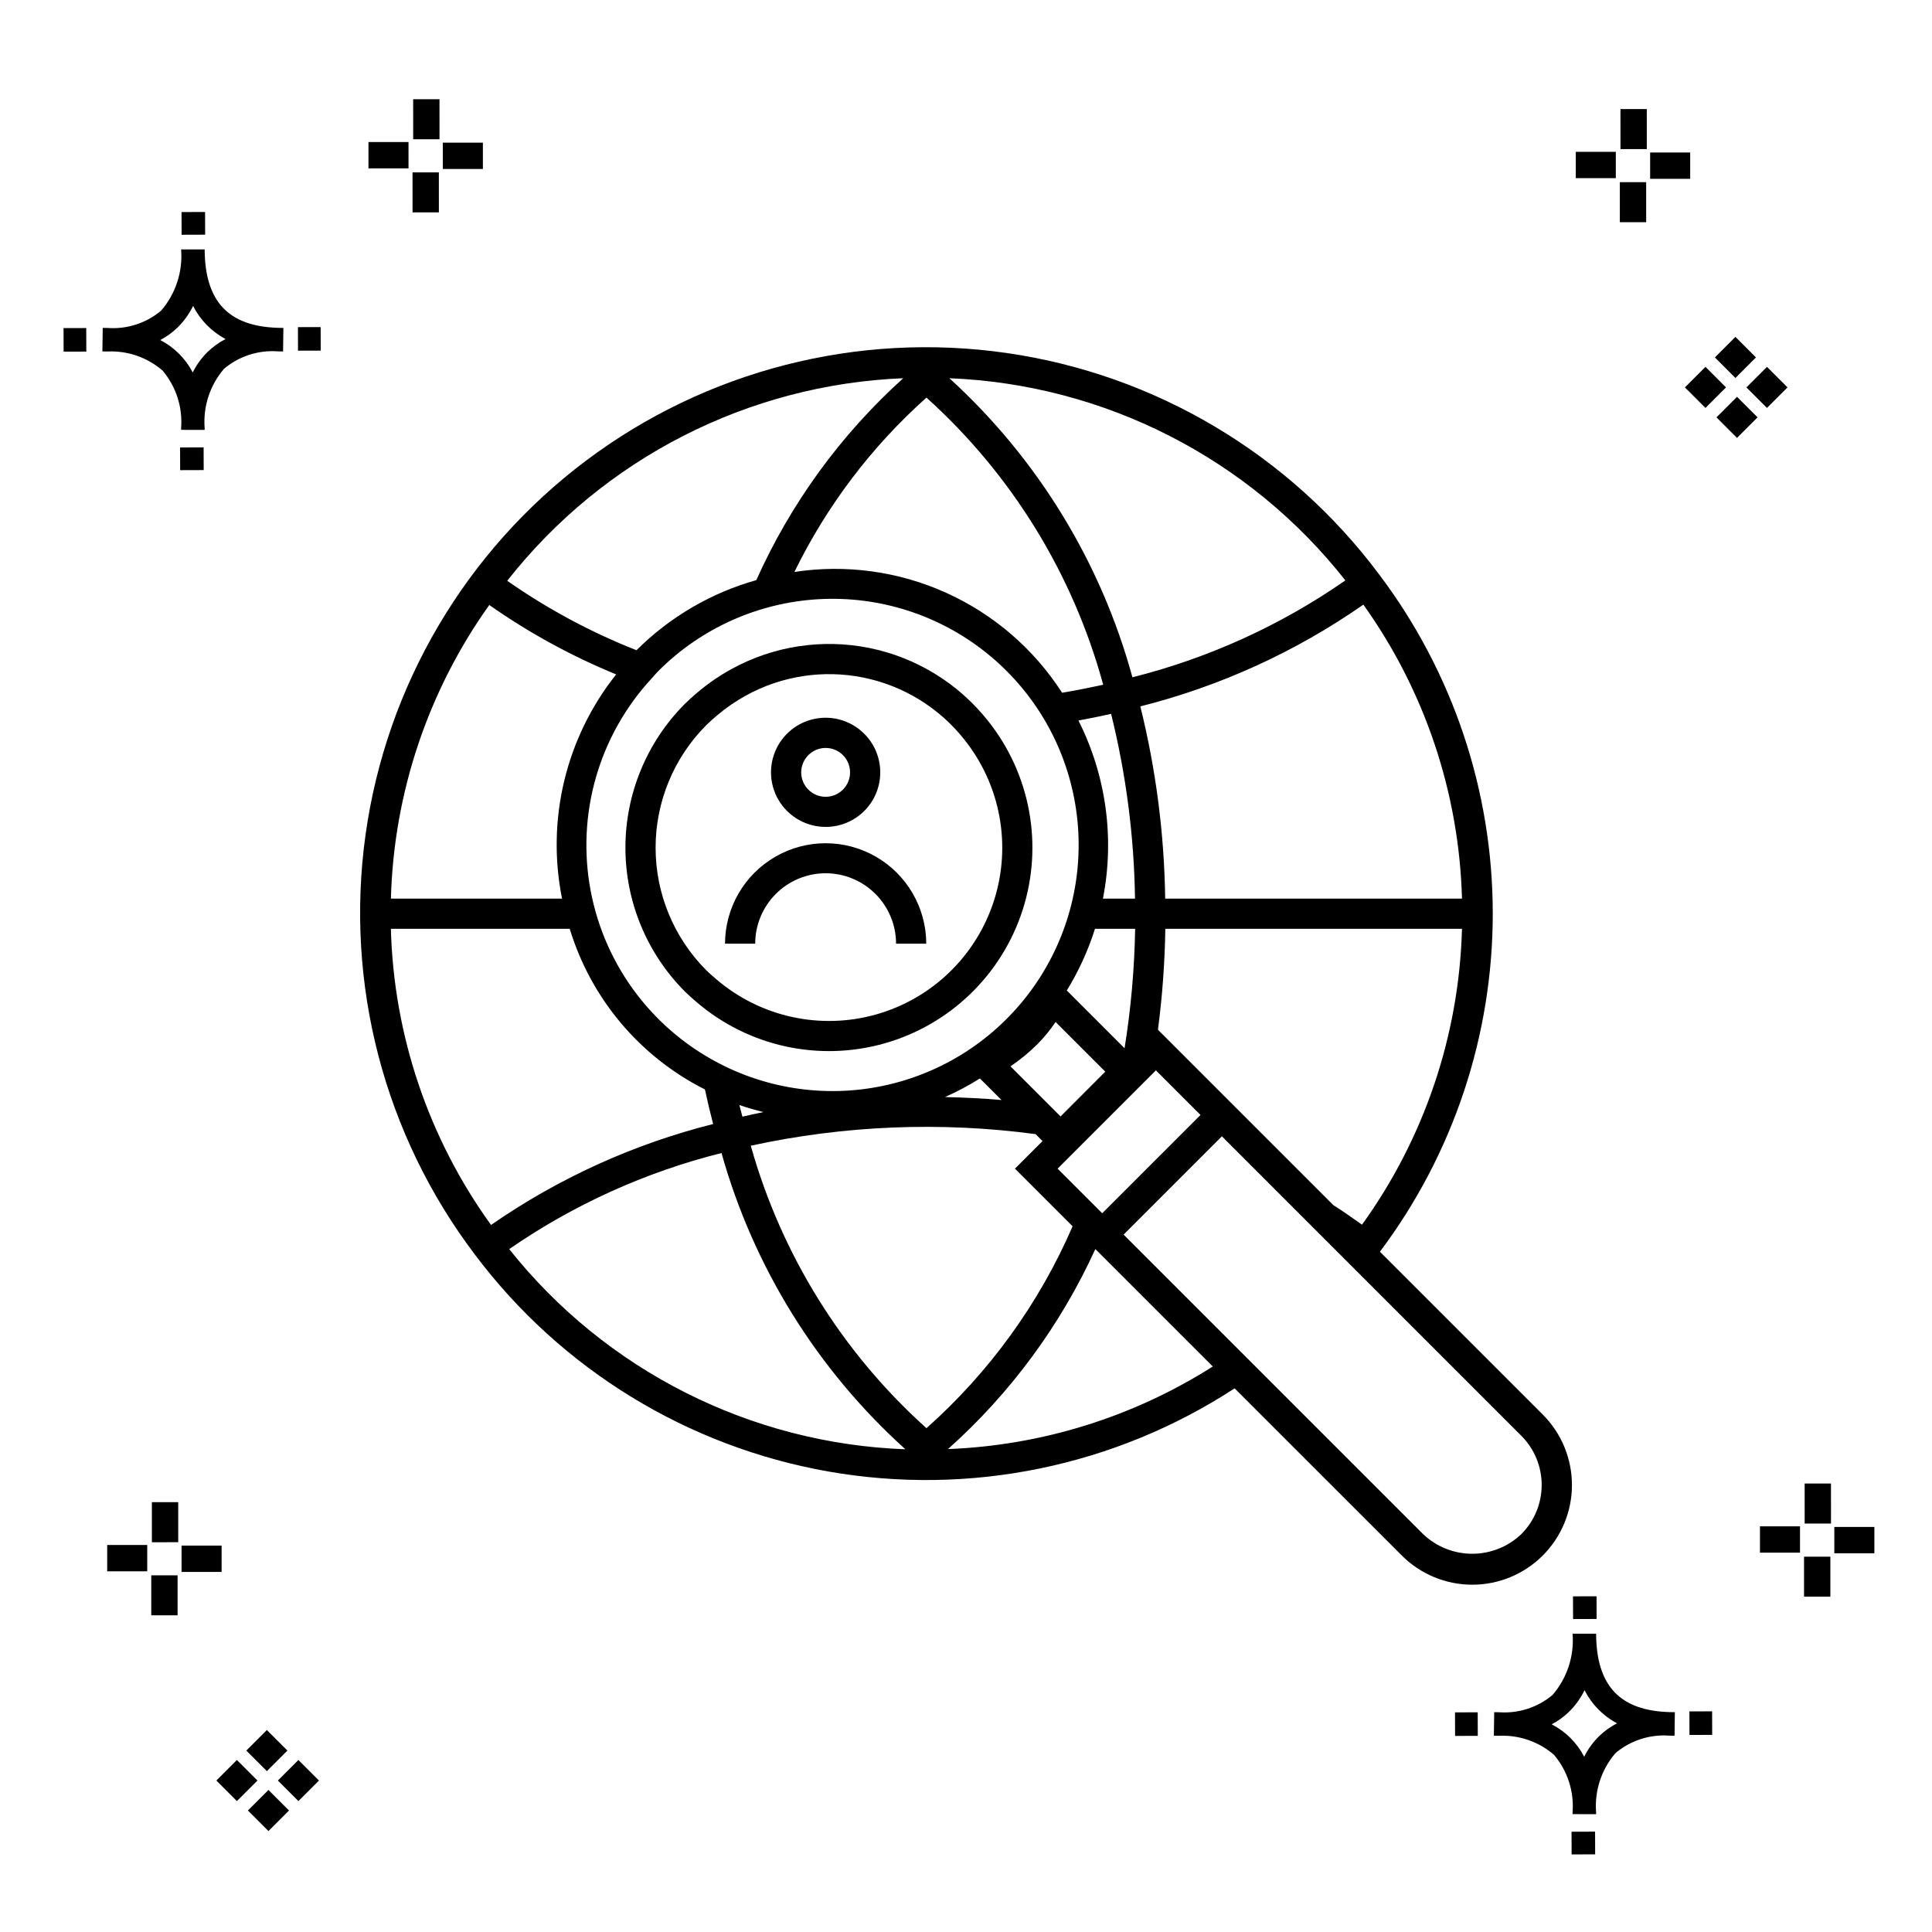
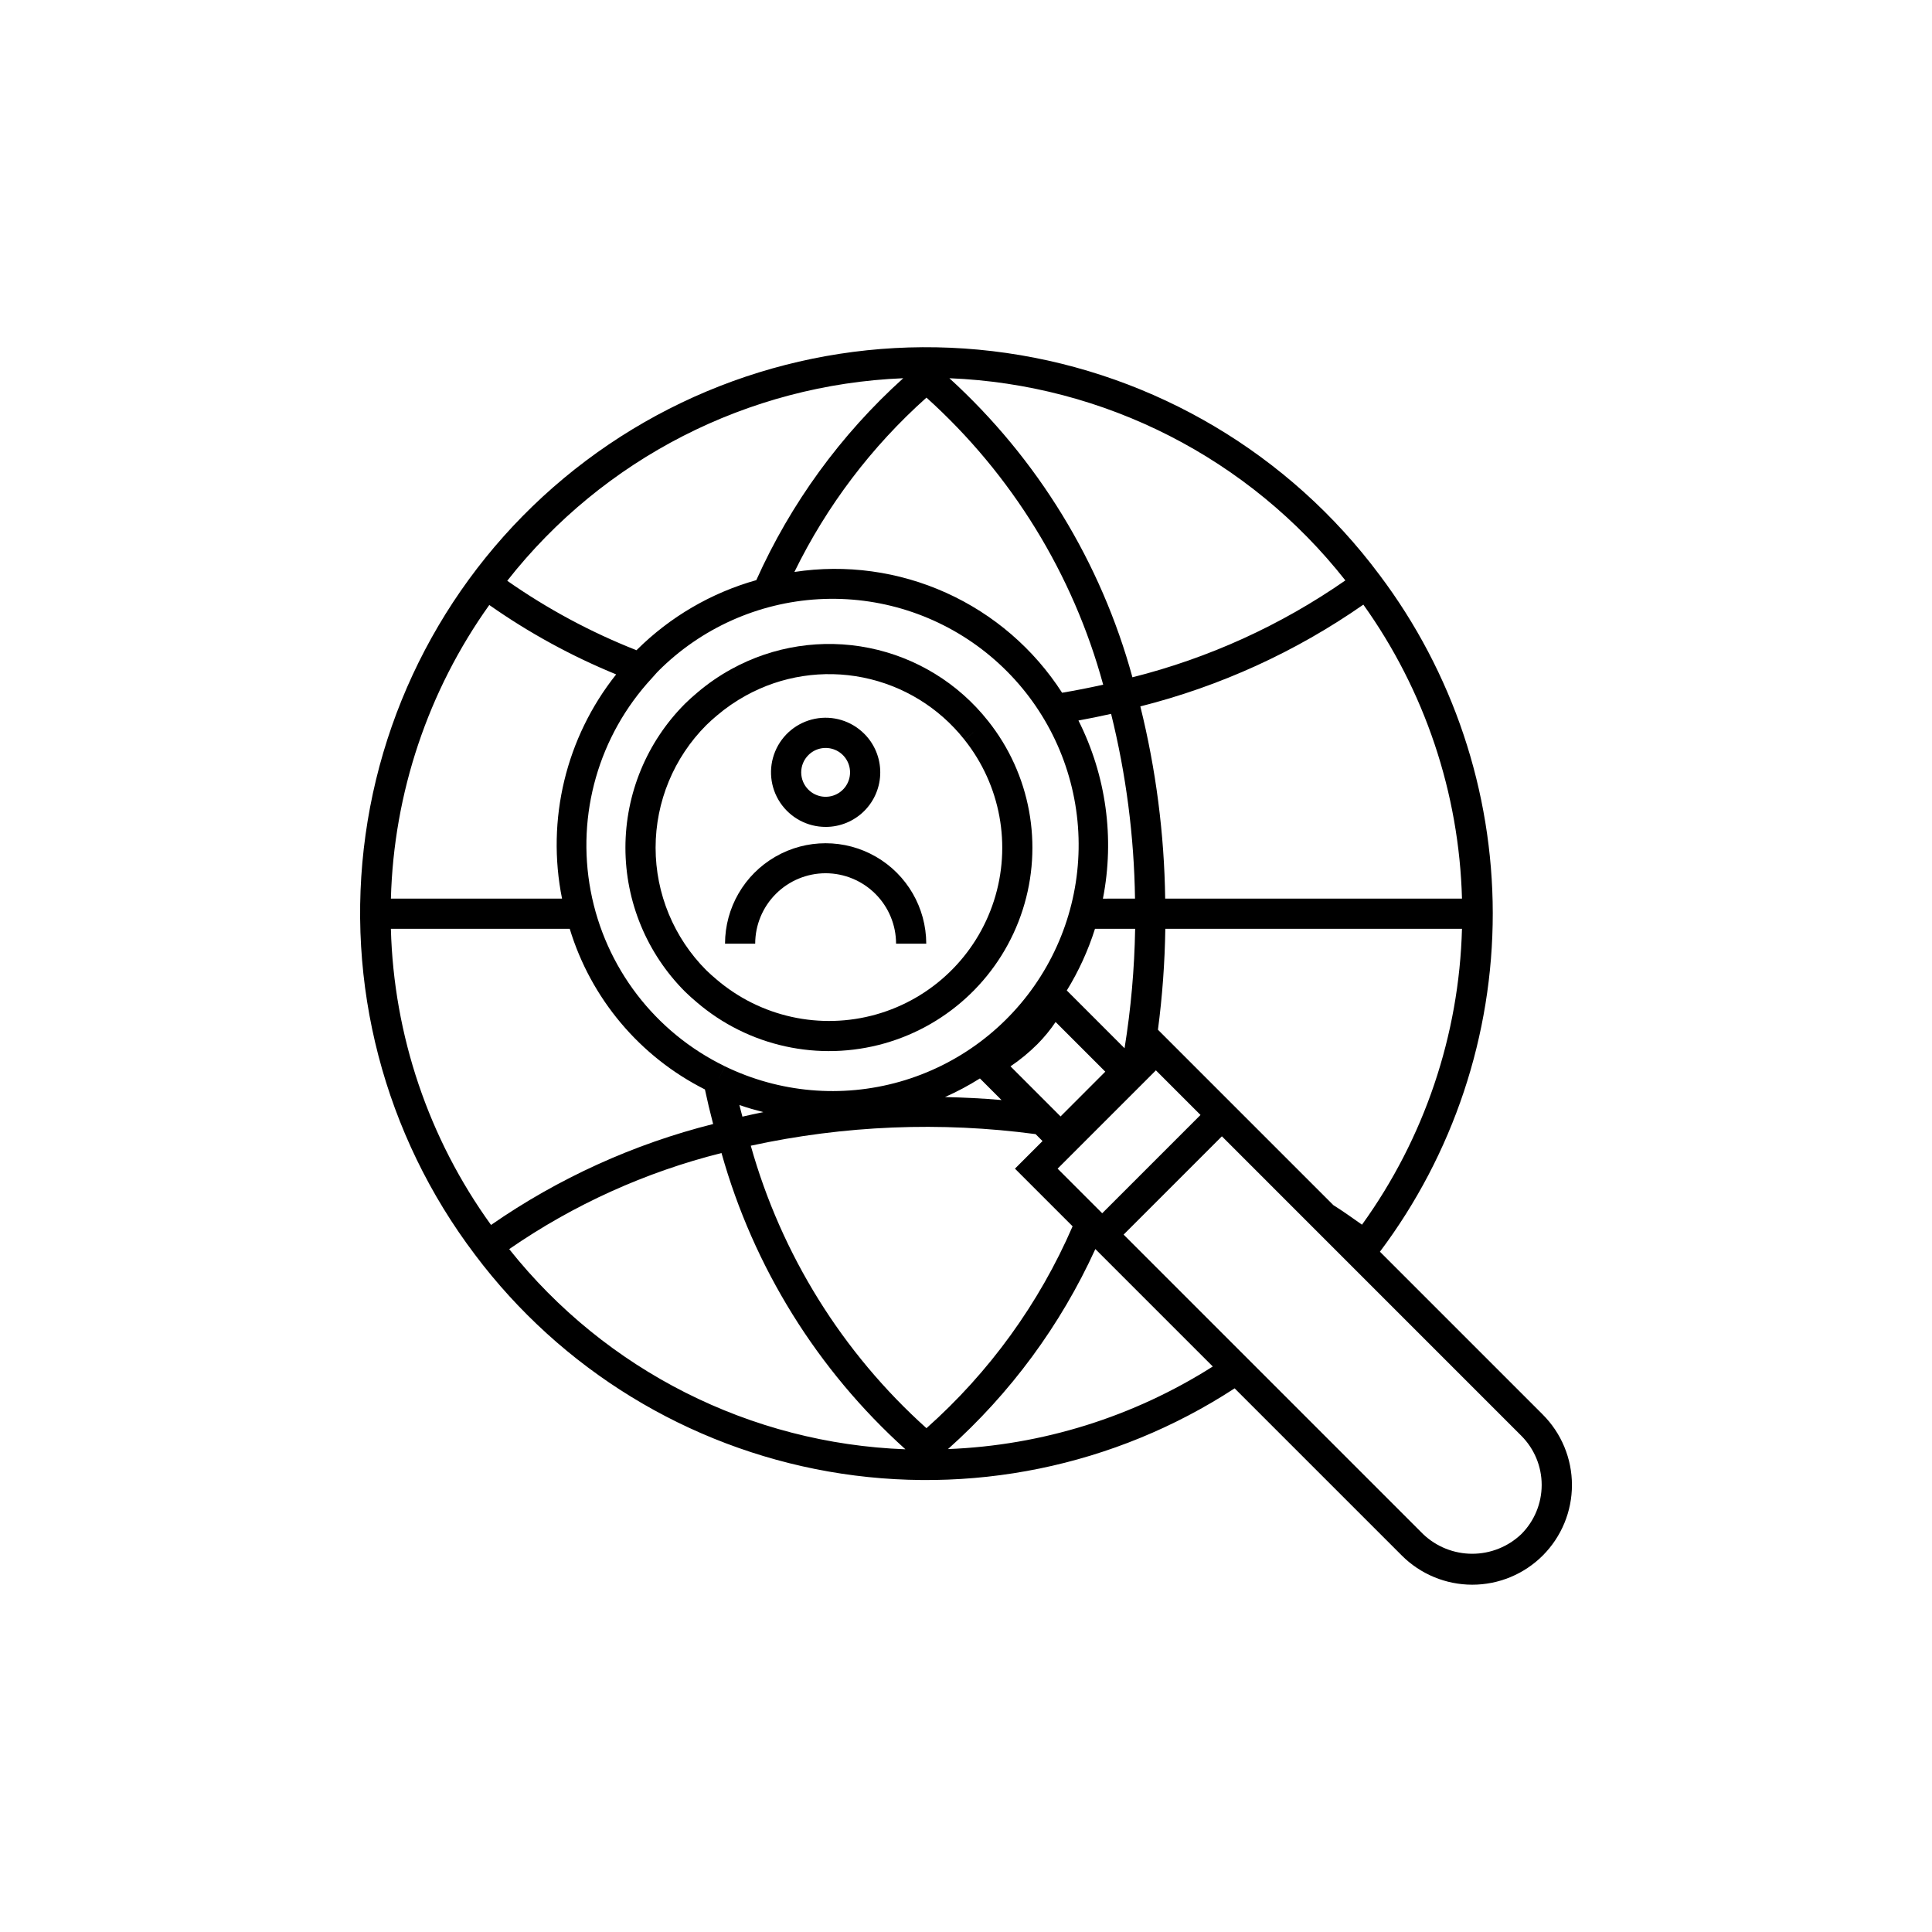
<svg xmlns="http://www.w3.org/2000/svg" fill="#000000" width="800px" height="800px" version="1.1" viewBox="144 144 512 512">
  <g>
-     <path d="m197.96 262.56 0.02 6.016-6.238 0.02-0.02-6.016zm19.738-31.68c0.434 0.023 0.93 0.008 1.402 0.02l-0.082 6.238c-0.449 0.008-0.93-0.004-1.387-0.02v-0.004c-5.172-0.379-10.285 1.277-14.254 4.617-3.746 4.352-5.598 10.023-5.141 15.75v0.449l-6.238-0.016v-0.445c0.434-5.535-1.328-11.02-4.914-15.262-4.047-3.504-9.285-5.316-14.633-5.055h-0.004c-0.434 0-0.867-0.008-1.312-0.02l0.09-6.238c0.441 0 0.879 0.008 1.309 0.02h-0.004c5.129 0.375 10.203-1.266 14.148-4.566 3.879-4.484 5.797-10.34 5.32-16.254l6.238 0.008c0.074 13.766 6.266 20.395 19.461 20.777zm-13.922 2.969h-0.004c-3.703-1.969-6.707-5.031-8.602-8.773-1.043 2.148-2.453 4.098-4.164 5.762-1.352 1.301-2.879 2.406-4.539 3.277 3.691 1.902 6.699 4.902 8.609 8.586 1.004-2.019 2.336-3.856 3.945-5.438 1.41-1.363 3.008-2.516 4.75-3.414zm-42.938-2.898 0.02 6.238 6.016-0.016-0.02-6.238zm68.137-0.273-6.019 0.016 0.02 6.238 6.019-0.016zm-30.609-24.484-0.02-6.016-6.238 0.02 0.02 6.016zm405.96 42.965 5.445 5.445-5.445 5.445-5.445-5.445zm7.941-7.941 5.445 5.445-5.445 5.445-5.445-5.445zm-16.301 0 5.445 5.445-5.445 5.445-5.445-5.445zm7.941-7.941 5.445 5.445-5.441 5.449-5.445-5.445zm-11.992-41.891h-10.613v-6.977h10.613zm-19.707-0.168h-10.613v-6.977h10.613zm8.043 11.668h-6.977v-10.602h6.977zm0.168-19.375h-6.977l-0.004-10.613h6.977zm-308.45 5.273h-10.617v-6.977h10.617zm-19.707-0.168h-10.617v-6.977h10.613zm8.043 11.664h-6.977l-0.004-10.598h6.977zm0.168-19.375h-6.977l-0.004-10.613h6.977zm300 448.52 0.02 6.016 6.238-0.02-0.02-6.016zm25.977-31.699c0.438 0.023 0.93 0.008 1.402 0.02l-0.082 6.238c-0.449 0.008-0.93-0.004-1.387-0.02-5.172-0.379-10.289 1.277-14.254 4.617-3.75 4.352-5.602 10.023-5.144 15.75v0.449l-6.238-0.016v-0.445c0.438-5.539-1.328-11.023-4.91-15.266-4.047-3.504-9.289-5.312-14.633-5.051h-0.004c-0.434 0-0.867-0.008-1.312-0.02l0.09-6.238c0.441 0 0.879 0.008 1.309 0.02h-0.004c5.129 0.371 10.203-1.266 14.145-4.566 3.879-4.484 5.797-10.34 5.32-16.254l6.238 0.008c0.074 13.762 6.266 20.395 19.461 20.773zm-13.922 2.969-0.004 0.004c-3.703-1.969-6.707-5.031-8.602-8.773-1.043 2.148-2.453 4.098-4.168 5.762-1.352 1.301-2.879 2.406-4.539 3.277 3.691 1.902 6.699 4.898 8.609 8.586 1.004-2.019 2.34-3.859 3.945-5.438 1.41-1.363 3.012-2.516 4.754-3.414zm-42.938-2.898 0.02 6.238 6.016-0.016-0.02-6.238zm68.137-0.273-6.019 0.016 0.02 6.238 6.019-0.016zm-30.609-24.48-0.02-6.016-6.238 0.02 0.02 6.016zm73.609-17.414-10.613 0.004v-6.977h10.613zm-19.707-0.164h-10.613v-6.977h10.613zm8.043 11.664h-6.977v-10.598h6.977zm0.168-19.375h-6.977l-0.004-10.613h6.977zm-414.09 70.602 5.445 5.445-5.445 5.445-5.445-5.445zm7.941-7.941 5.445 5.445-5.445 5.445-5.445-5.445zm-16.301 0 5.445 5.445-5.445 5.445-5.445-5.445zm7.941-7.941 5.445 5.445-5.445 5.445-5.445-5.445zm-11.996-41.895h-10.613v-6.973h10.613zm-19.707-0.164h-10.613v-6.977h10.613zm8.043 11.664h-6.977v-10.598h6.977zm0.168-19.375-6.977 0.004v-10.617h6.977z" />
    <path d="m552.82 518.84-43.125-43.125c19.434-25.871 29.926-57.359 29.902-89.715-0.023-32.355-10.562-63.824-30.031-89.668l-3.203 2.398 3.199-2.398c-23.828-31.965-59.406-53.121-98.867-58.793-39.465-5.672-79.559 4.609-111.43 28.566-31.867 23.957-52.879 59.621-58.391 99.105-5.512 39.484 4.93 79.539 29.016 111.31l-0.004 0.004v-0.004c22.805 30.336 56.285 50.871 93.664 57.445 37.375 6.57 75.855-1.305 107.64-22.039l44.27 44.266v0.004c4.953 4.965 11.676 7.762 18.688 7.766 7.012 0.008 13.742-2.777 18.699-7.734 4.961-4.961 7.742-11.688 7.734-18.699-0.004-7.016-2.801-13.738-7.766-18.688zm-278.69-50.215c-16.539-22.895-25.793-50.25-26.543-78.484h47.398c5.621 18.492 18.566 33.879 35.828 42.574 0.613 2.91 1.344 5.969 2.176 9.16-21.07 5.305-41.008 14.367-58.859 26.75zm42.551-144.82 0.801-0.898c0.316-0.359 0.633-0.727 0.977-1.07 11.34-11.359 26.473-18.141 42.5-19.043s31.824 4.137 44.367 14.156c12.547 10.016 20.957 24.309 23.621 40.137 2.668 15.832-0.598 32.09-9.172 45.66-8.57 13.574-21.848 23.512-37.285 27.906-15.441 4.398-31.957 2.945-46.395-4.074l-1.75 3.594 1.746-3.602c-18.543-9-31.734-26.246-35.559-46.5-3.824-20.254 2.164-41.121 16.148-56.266zm72.84-74.434c22.582 20.344 38.84 46.754 46.832 76.078-3.754 0.836-7.379 1.547-10.887 2.133-7.473-11.613-18.152-20.812-30.738-26.492-12.59-5.68-26.551-7.598-40.203-5.516 8.562-17.523 20.445-33.215 34.996-46.203zm-48.777 190.55c-0.27-1.031-0.562-2.098-0.805-3.09 2.098 0.75 4.223 1.34 6.356 1.891-1.863 0.363-3.703 0.789-5.551 1.199zm93.438-49.777h10.645-0.004c-0.18 10.602-1.117 21.184-2.805 31.652l-15.309-15.312v0.004c3.152-5.121 5.66-10.609 7.473-16.344zm-30.492 39.656 5.719 5.719c-5.059-0.445-10.031-0.672-14.965-0.793h-0.004c3.199-1.418 6.285-3.066 9.246-4.93zm8.102-3.207v-0.004c2.566-1.73 4.957-3.707 7.148-5.894 1.785-1.797 3.394-3.758 4.805-5.859l13.168 13.168-11.199 11.207-0.656 0.656-1.949-1.953zm24.496-44.445-0.004-0.004c3.141-16.016 0.859-32.625-6.488-47.203 2.805-0.508 5.699-1.098 8.656-1.762 3.973 16.027 6.098 32.457 6.336 48.965zm-17.844 62.406 1.836 1.836-7.309 7.312 15.281 15.281h-0.004c-8.855 20.441-22.074 38.703-38.727 53.5-22.305-20.035-38.453-46-46.559-74.859 24.789-5.391 50.332-6.43 75.48-3.07zm15.832 30.457 31.125 31.125h-0.004c-21.043 13.367-45.258 20.918-70.172 21.883 16.551-14.77 29.848-32.824 39.051-53.008zm1.59-9.715-11.59-11.59 8.562-8.566 15.203-15.199 2.285-2.289 11.82 11.824-26.051 26.051zm34.762-28.645-19.758-19.762-0.004-0.004c1.168-8.871 1.82-17.801 1.953-26.742h78.621c-0.758 28.203-9.988 55.527-26.496 78.41-2.512-1.773-5.019-3.566-7.586-5.176zm60.812-54.508h-78.656c-0.238-17.176-2.449-34.266-6.586-50.941 21.168-5.34 41.195-14.477 59.105-26.969 16.281 22.785 25.383 49.918 26.137 77.91zm-30.906-84.328c-17.105 11.895-36.223 20.594-56.43 25.676-8.332-30.484-25.152-57.973-48.508-79.258 41.133 1.648 79.48 21.23 104.94 53.582zm-117.17-53.582c-16.555 14.938-29.816 33.16-38.938 53.508-11.938 3.359-22.82 9.711-31.621 18.445l-0.125 0.133c-12.102-4.766-23.602-10.945-34.258-18.406 25.438-32.391 63.793-52.008 104.94-53.68zm-109.7 60.094c10.488 7.367 21.766 13.535 33.625 18.395-13.309 16.723-18.555 38.469-14.344 59.422h-45.355c0.754-27.953 9.832-55.051 26.074-77.816zm5.281 170.7h-0.004c17.074-11.797 36.133-20.422 56.262-25.465 8.492 30.254 25.395 57.477 48.738 78.512-41.066-1.508-79.422-20.883-105-53.047zm268.23 75.52h-0.004c-3.508 3.348-8.172 5.215-13.02 5.215-4.852 0-9.512-1.867-13.023-5.215l-79.363-79.363 18.977-18.977 7.07-7.074 24.16 24.164 9.652 9.652 45.551 45.555-0.004-0.004c3.449 3.457 5.387 8.141 5.387 13.023 0 4.883-1.938 9.566-5.387 13.023z" />
    <path d="m328.63 409.59c13.707 11.742 32.387 15.84 49.754 10.922 17.367-4.918 31.121-18.207 36.637-35.395 5.516-17.188 2.059-35.996-9.203-50.102h-0.004c-7.879-9.953-19.035-16.793-31.48-19.301-12.445-2.508-25.379-0.523-36.5 5.602l1.918 3.508-1.922-3.508c-3.219 1.766-6.246 3.852-9.043 6.234-1.109 0.938-2.207 1.902-3.262 2.949h0.004c-10.109 10.125-15.785 23.844-15.785 38.148 0 14.305 5.68 28.023 15.789 38.145 1 0.992 2.047 1.898 3.098 2.797zm2.551-73.426c0.895-0.898 1.84-1.711 2.793-2.523l-2.59-3.047 2.594 3.047h-0.004c2.379-2.027 4.957-3.805 7.695-5.309v-0.004c9.473-5.223 20.488-6.914 31.09-4.773 10.602 2.137 20.102 7.965 26.809 16.449l3.129-2.492-3.125 2.5c9.594 12.016 12.539 28.035 7.84 42.676-4.695 14.641-16.41 25.957-31.207 30.145-14.793 4.188-30.703 0.688-42.375-9.32-0.902-0.773-1.801-1.539-2.648-2.383v0.004c-8.605-8.621-13.441-20.305-13.441-32.484 0-12.18 4.832-23.863 13.438-32.484z" />
    <path d="m362.8 375.42c4.949 0.004 9.695 1.973 13.195 5.473s5.469 8.242 5.473 13.191h8c-0.02-9.516-5.106-18.301-13.348-23.051-8.242-4.754-18.395-4.754-26.637 0-8.242 4.75-13.328 13.535-13.344 23.051h7.996c0.004-4.949 1.973-9.691 5.473-13.191s8.242-5.469 13.191-5.473z" />
    <path d="m362.8 363.14c3.84 0.008 7.519-1.516 10.238-4.227 2.715-2.711 4.238-6.391 4.238-10.23 0-3.836-1.523-7.516-4.242-10.227h-0.004c-3.414-3.422-8.312-4.914-13.051-3.973-4.742 0.941-8.703 4.188-10.551 8.652-1.852 4.465-1.352 9.559 1.336 13.578 2.688 4.019 7.203 6.43 12.035 6.426zm-4.574-19.031h0.004c1.848-1.852 4.633-2.402 7.051-1.402 2.418 1.004 3.992 3.363 3.992 5.981 0 2.617-1.574 4.973-3.992 5.977-2.418 1-5.203 0.449-7.051-1.402-1.219-1.211-1.902-2.859-1.902-4.574 0-1.719 0.684-3.367 1.902-4.578z" />
  </g>
</svg>